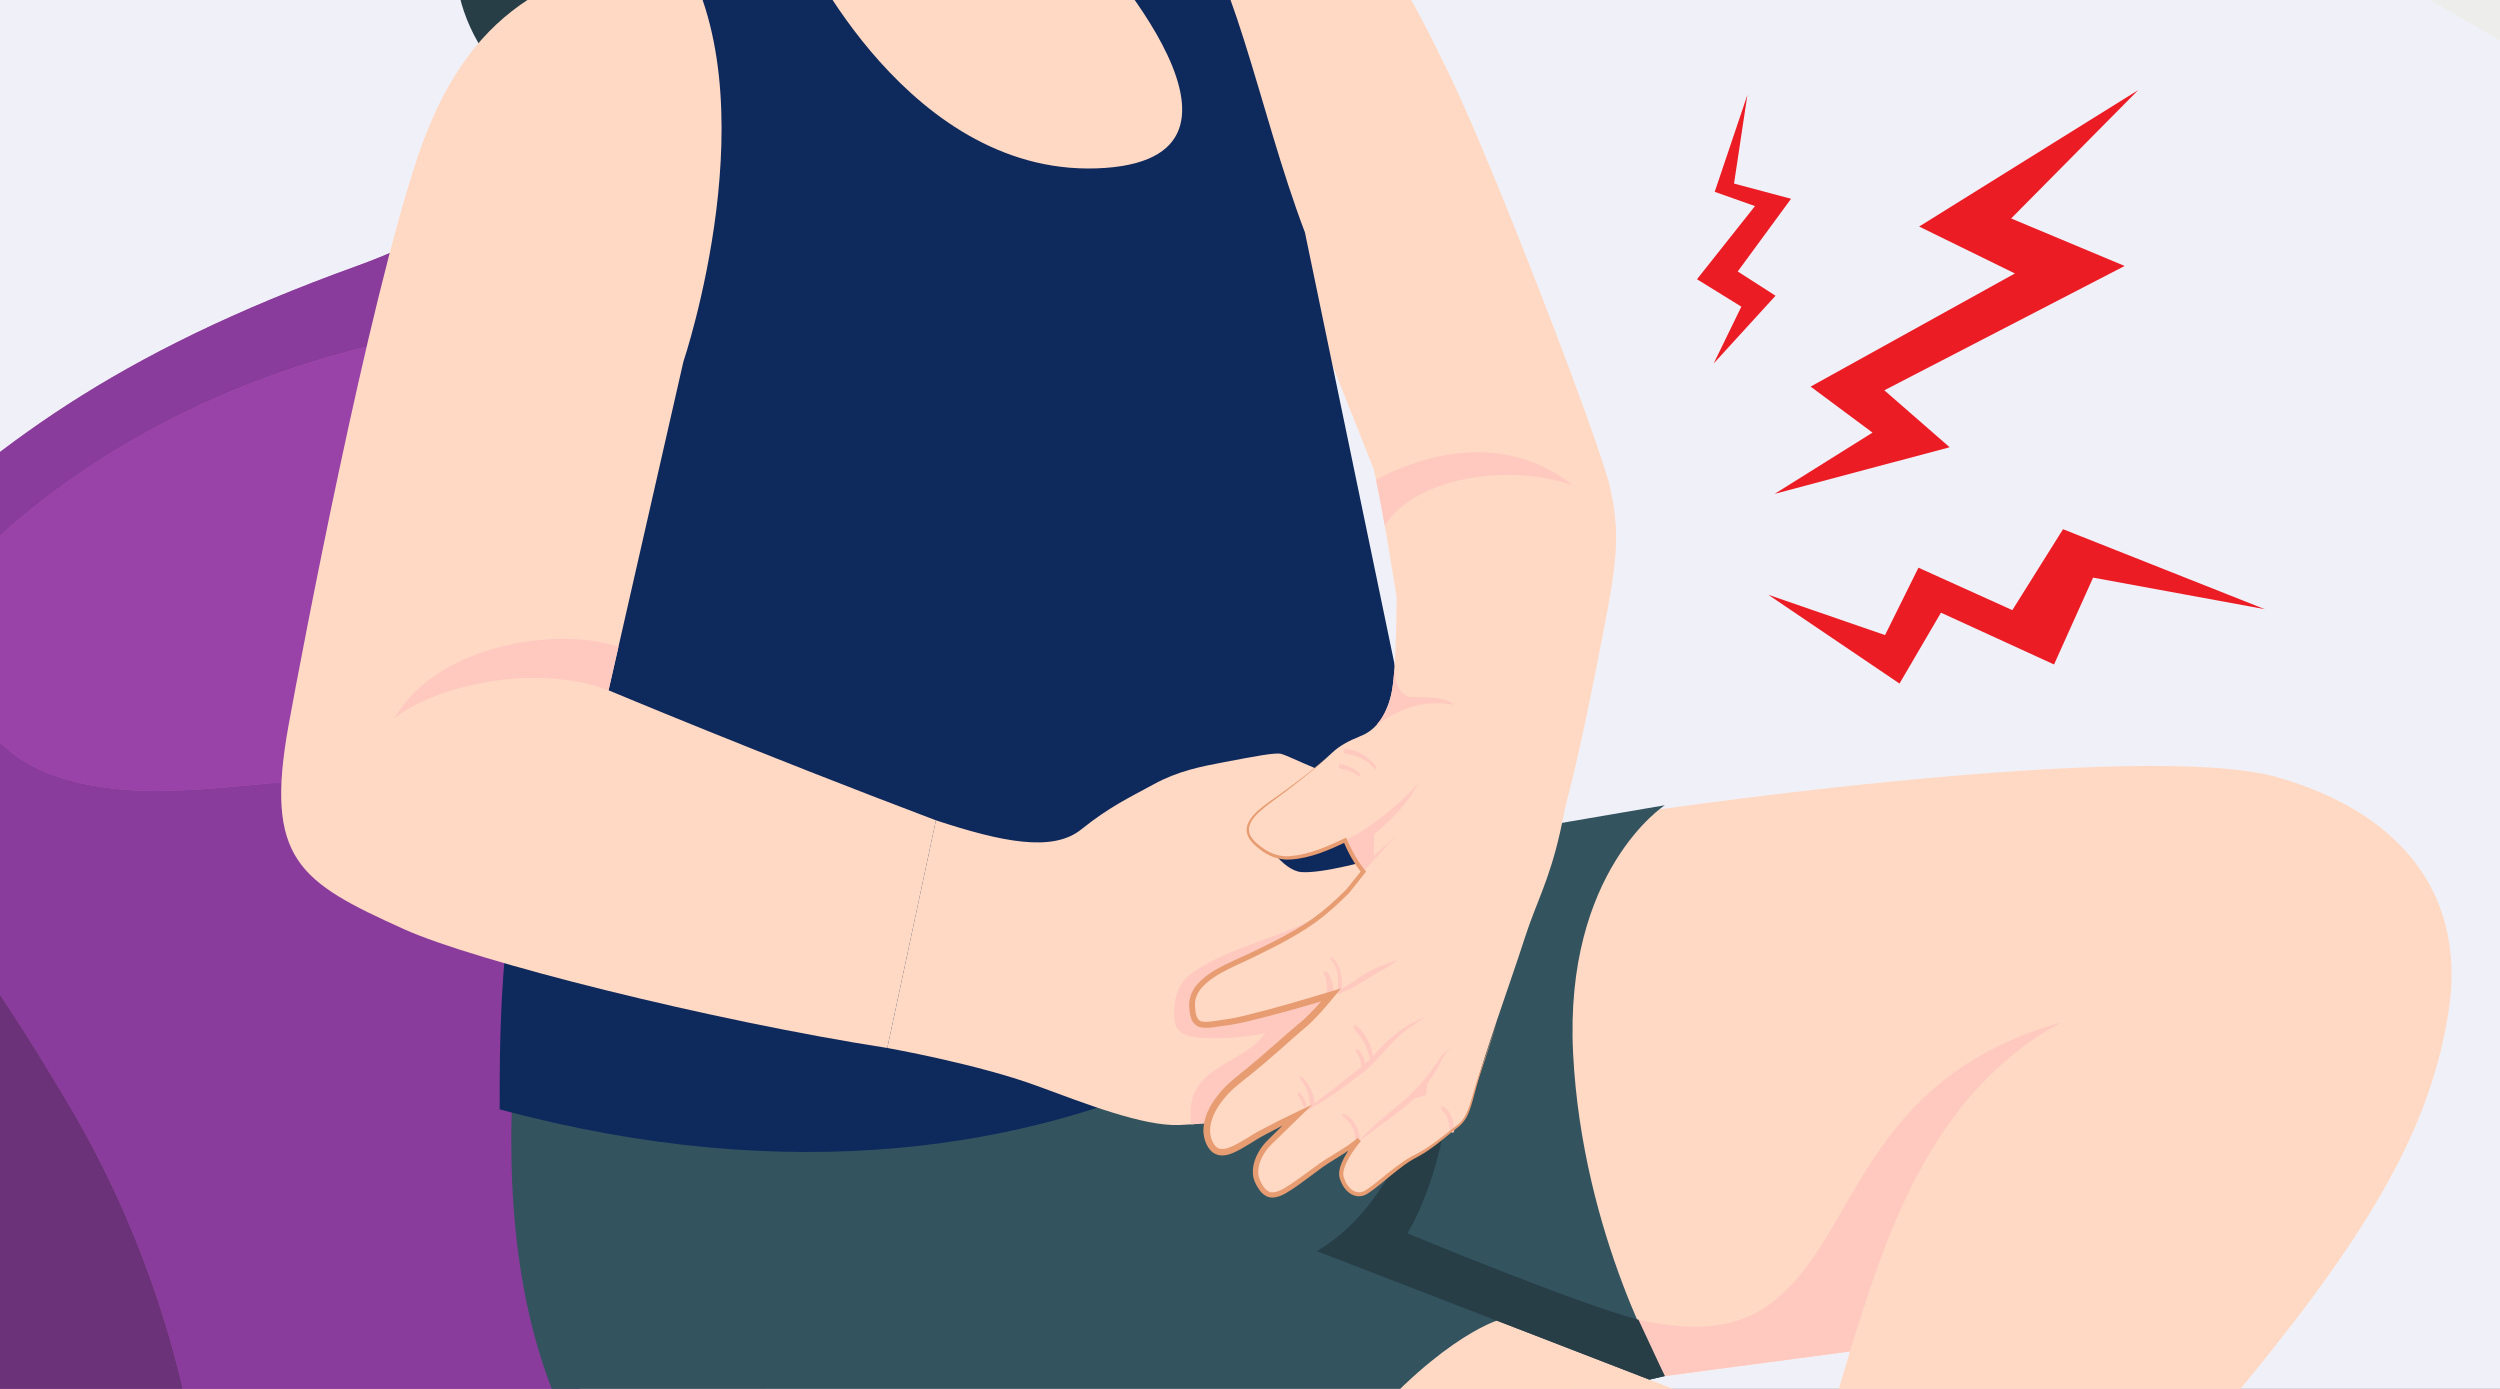
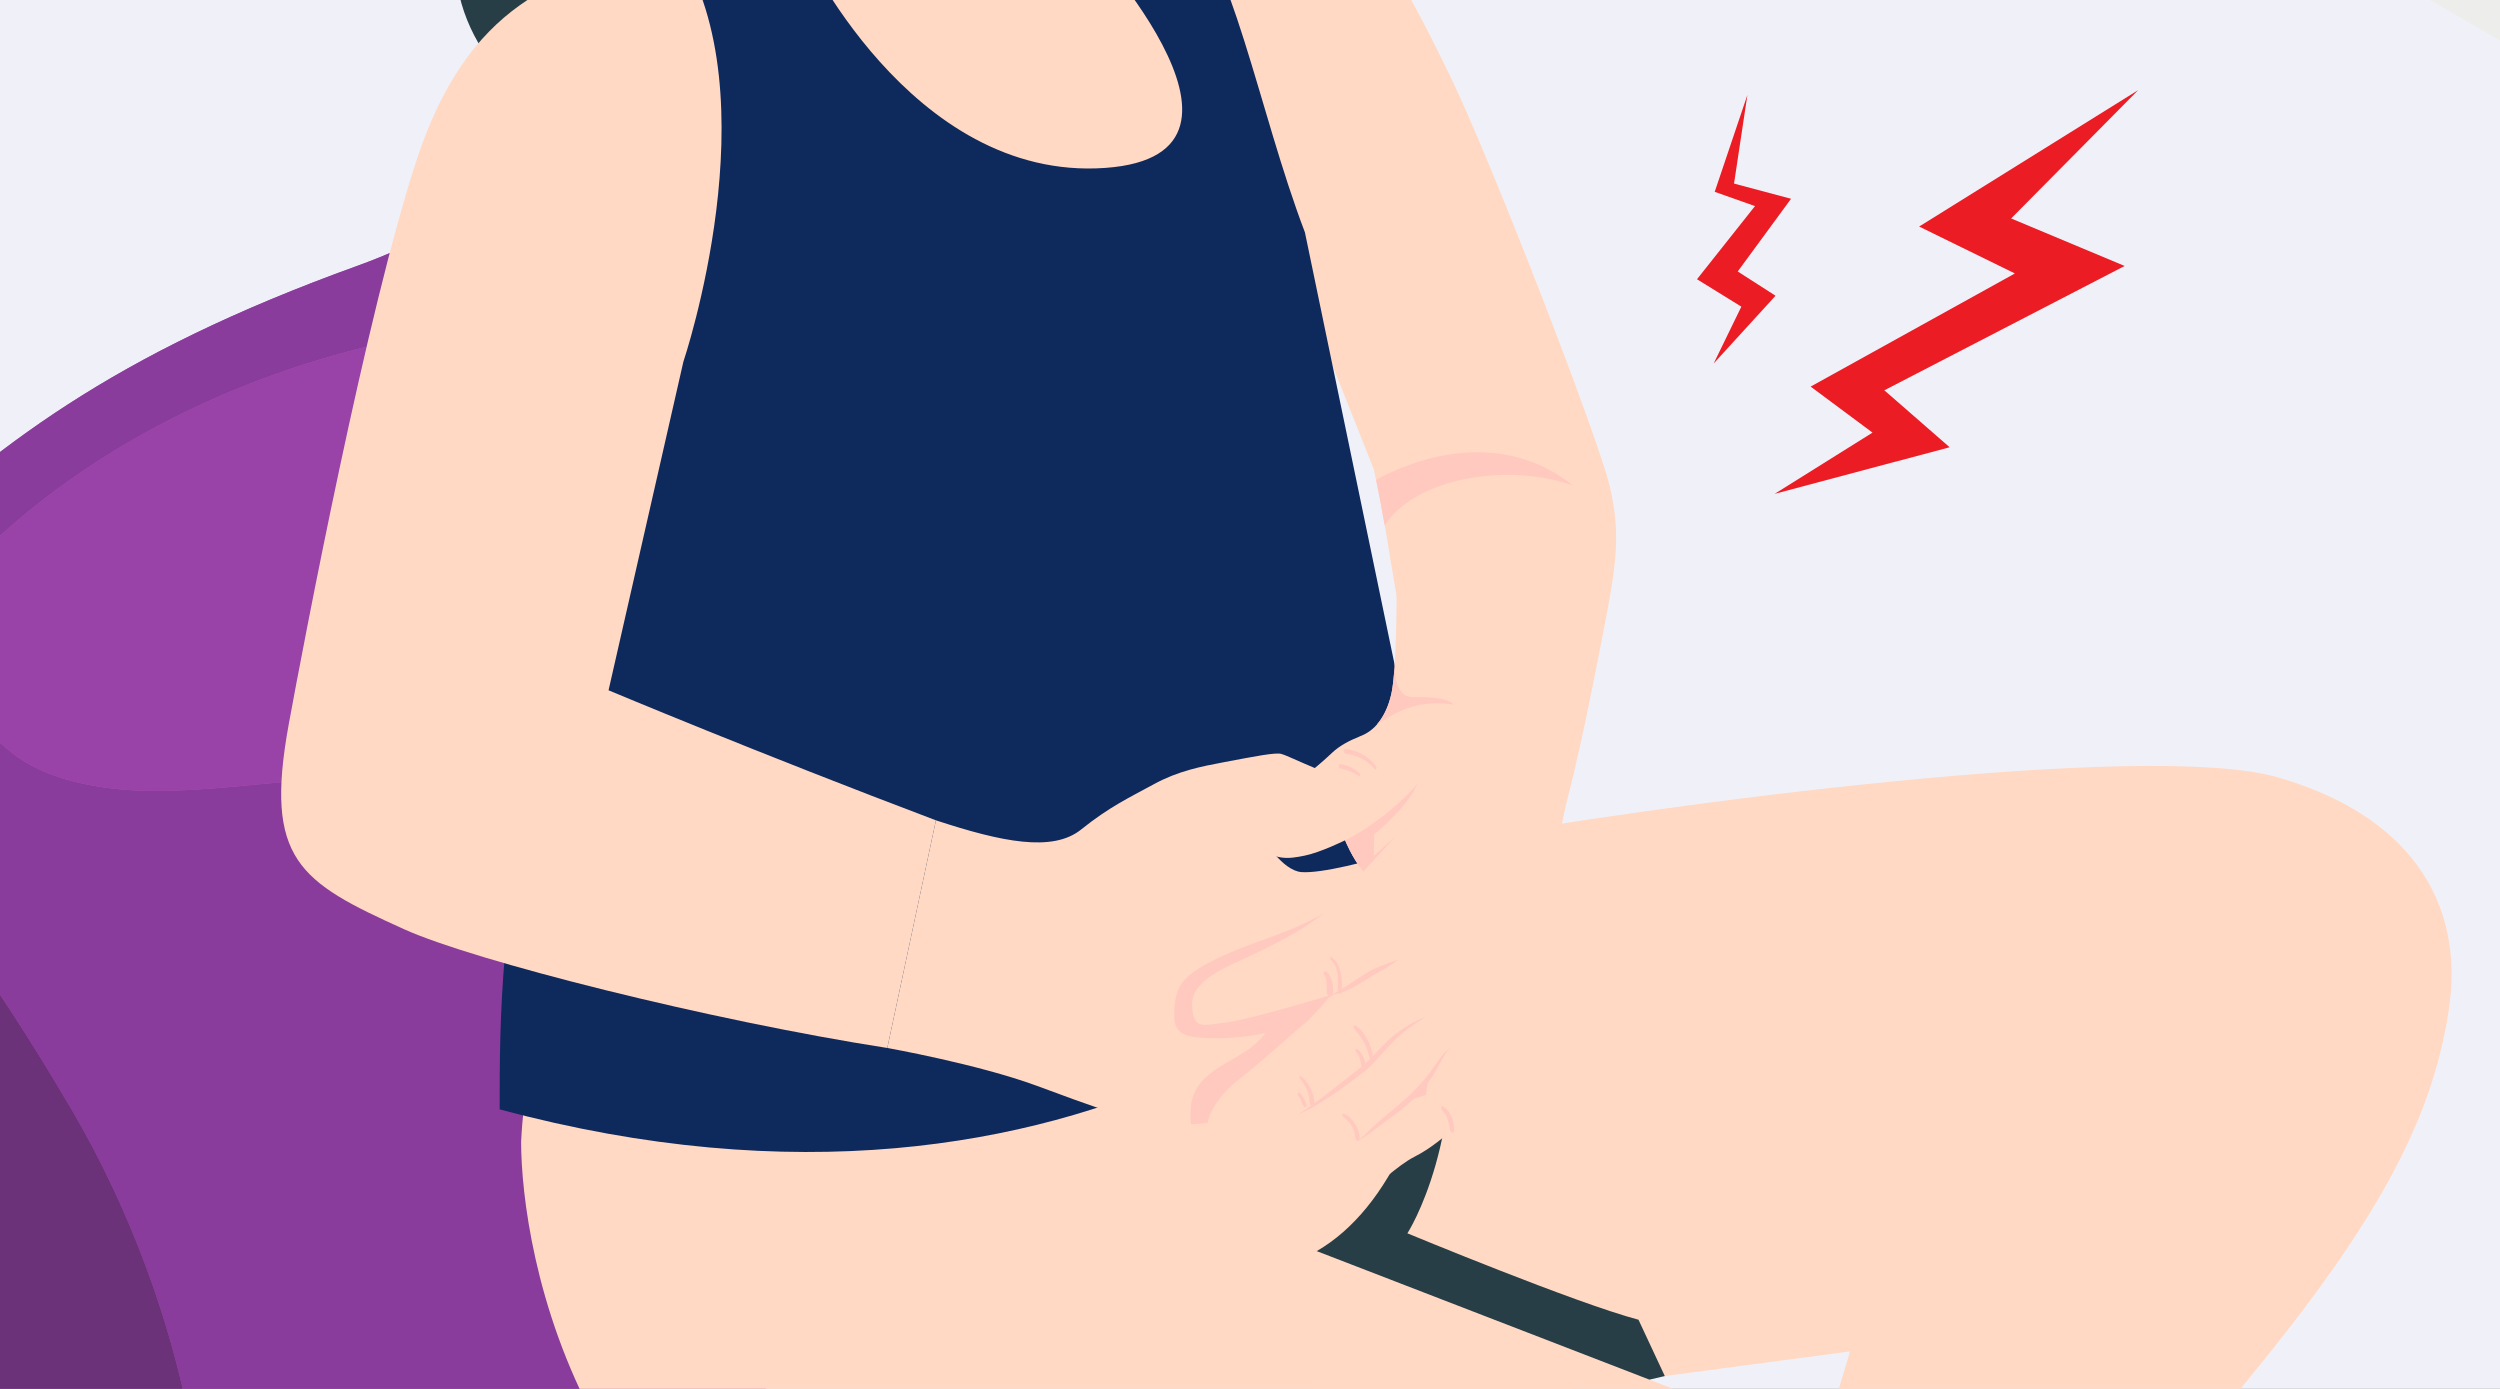
<svg xmlns="http://www.w3.org/2000/svg" width="360" height="200" viewBox="0 0 360 200" fill="none">
  <rect x="0" y="0" width="360" height="200" fill="#333333" stroke="none" />
  <g clip-path="url(#clip0_14205_5029)">
    <rect width="360" height="200" fill="#F0F1F8" />
    <path d="M281.178 -51.468L281.186 -187.281L425.507 -103.956L425.478 31.844L281.178 -51.468Z" fill="white" />
    <path d="M277.585 -49.463V-189.362L425.507 -103.957V35.942L277.585 -49.463ZM432.178 47.499L432.179 -107.81L270.913 -200.919V-45.608L432.178 47.499Z" fill="#EDEDEB" />
    <path d="M277.585 -49.463L281.178 -51.47L425.478 31.842L425.507 35.941L277.585 -49.463Z" fill="#DADBD8" />
    <path d="M91.607 22.147C80.88 19.879 70.539 31.4 51.494 38.268C16.01 51.066 -0.791 64.387 -18.477 80.953C-36.163 97.52 -41.754 93.786 -47.79 104.65C-53.826 115.515 -41.11 121.854 -36.56 138.706C-28.891 167.111 -17.658 186.856 -5.118 199.715C17.018 222.414 11.773 235.964 22.855 237.045C34.662 238.196 34.917 227.985 54.23 222.813C99.924 210.577 119.575 197.376 143.107 169.618C152.3 158.774 162.27 160.86 165.418 149.765C166.994 144.213 159.1 140.277 153.62 121.724C144.513 90.893 127.855 61.084 110.235 44.62C102.544 37.434 102.521 24.454 91.607 22.147Z" fill="#AD58B2" />
    <path d="M68.55 218.674C68.549 218.673 68.551 218.674 68.549 218.673C82.413 214.326 93.582 209.685 103.285 204.198C86.909 210.662 65.292 209.68 56.18 211.752C56.106 211.769 56.031 211.785 55.958 211.803C47.133 207.857 37.297 205.02 27.022 203.292C24.429 190.481 19.068 174.681 10.329 159.817C-7.781 129.008 -20.134 116.628 -28.841 111.444C-32.223 109.431 -34.867 108.562 -36.835 108.562C-42.81 108.562 -42.571 116.573 -37.941 124.934C-30.112 139.074 -32.772 152.034 -16.362 178.245C-10.13 188.201 -4.403 195.463 0.514 201.286C-0.831 201.304 -2.173 201.338 -3.514 201.392C-4.033 200.838 -4.566 200.279 -5.118 199.713C-17.658 186.854 -28.891 167.11 -36.56 138.705C-40.266 124.979 -49.388 118.228 -49.385 110.324C-49.384 108.525 -48.91 106.665 -47.79 104.648C-41.755 93.784 -36.163 97.518 -18.477 80.951C-0.791 64.385 16.01 51.065 51.494 38.266C68.875 31.997 79.007 21.854 88.799 21.854C89.737 21.854 90.671 21.947 91.607 22.145C102.521 24.452 102.544 37.432 110.234 44.619C127.855 61.082 144.513 90.891 153.62 121.722C158.619 138.643 165.625 143.407 165.621 148.326C165.621 148.8 165.556 149.275 165.417 149.764C162.269 160.859 152.3 158.773 143.107 169.616C151.5 159.714 160.526 160.563 164.431 152.345C156.882 160.021 147.915 157.131 137.984 164.458C129.733 170.546 129.131 182.908 118.815 193.776C126.381 187.798 133.327 180.876 140.538 172.605C120.692 195.368 102.869 207.921 68.55 218.674ZM51.744 112.101C54.969 112.101 58.502 112.247 62.524 112.622C67.63 113.099 74.868 115.43 80.226 119.222C88.238 124.892 94.015 130.944 101.042 135.758C105.869 139.064 112.9 140.593 119.605 140.593C126.344 140.593 132.755 139.05 136.279 136.216C143.788 130.178 146.421 120.172 141.754 106.749C131.391 76.946 109.321 46.6 73.711 46.6C73.695 46.6 73.683 46.6 73.667 46.6C47.333 48.604 20.061 59.088 0.144 77.005C-3.616 80.657 -6.185 85.894 -6.216 91.463C-6.253 98.484 -3.706 104.533 2.422 108.941C7.811 112.819 16.07 113.901 22.389 113.901C22.738 113.901 23.08 113.897 23.416 113.89C33.816 113.695 41.096 112.101 51.744 112.101ZM140.615 172.517C140.627 172.502 140.639 172.49 140.651 172.475C140.638 172.49 140.627 172.502 140.615 172.517ZM140.702 172.416C140.704 172.414 140.708 172.41 140.711 172.407C140.707 172.41 140.706 172.413 140.702 172.416Z" fill="#893C9B" />
    <path d="M27.023 203.293C19.021 201.948 10.751 201.276 2.481 201.276C1.824 201.276 1.17 201.279 0.514 201.287C-4.403 195.465 -10.129 188.203 -16.362 178.247C-32.771 152.036 -30.111 139.076 -37.941 124.936C-42.57 116.574 -42.809 108.563 -36.834 108.563C-34.866 108.563 -32.223 109.433 -28.84 111.446C-20.133 116.629 -7.78 129.01 10.33 159.818C19.069 174.682 24.429 190.482 27.023 203.293Z" fill="#6B3179" />
-     <path d="M140.538 172.605C140.543 172.6 140.543 172.599 140.548 172.595C140.544 172.599 140.542 172.602 140.538 172.605ZM140.587 172.55C140.596 172.54 140.606 172.527 140.615 172.517C140.606 172.529 140.596 172.54 140.587 172.55ZM140.651 172.476C140.669 172.457 140.686 172.436 140.702 172.417C140.686 172.436 140.669 172.455 140.651 172.476ZM140.711 172.408C141.505 171.495 142.304 170.563 143.108 169.617C142.304 170.563 141.507 171.493 140.711 172.408Z" fill="#A7AAA9" />
+     <path d="M140.538 172.605C140.543 172.6 140.543 172.599 140.548 172.595C140.544 172.599 140.542 172.602 140.538 172.605ZC140.596 172.54 140.606 172.527 140.615 172.517C140.606 172.529 140.596 172.54 140.587 172.55ZM140.651 172.476C140.669 172.457 140.686 172.436 140.702 172.417C140.686 172.436 140.669 172.455 140.651 172.476ZM140.711 172.408C141.505 171.495 142.304 170.563 143.108 169.617C142.304 170.563 141.507 171.493 140.711 172.408Z" fill="#A7AAA9" />
    <path d="M118.815 193.777C129.132 182.909 129.733 170.547 137.984 164.459C147.915 157.131 156.882 160.022 164.431 152.345C160.527 160.564 151.501 159.715 143.108 169.617C142.305 170.564 141.505 171.495 140.711 172.408C140.709 172.411 140.705 172.415 140.702 172.417C140.686 172.436 140.669 172.457 140.651 172.476C140.64 172.49 140.628 172.503 140.615 172.517C140.606 172.527 140.596 172.54 140.587 172.551C140.574 172.565 140.561 172.58 140.548 172.595C140.543 172.599 140.543 172.601 140.538 172.606C133.328 180.877 126.381 187.799 118.815 193.777Z" fill="#6B3179" />
    <path d="M119.606 140.593C112.901 140.593 105.87 139.064 101.042 135.758C94.015 130.944 88.239 124.892 80.227 119.222C74.868 115.43 67.631 113.099 62.524 112.622C58.503 112.247 54.97 112.101 51.745 112.101C41.096 112.101 33.817 113.696 23.417 113.891C23.081 113.897 22.738 113.901 22.39 113.901C16.07 113.901 7.812 112.82 2.423 108.942C-3.705 104.533 -6.253 98.484 -6.215 91.464C-6.185 85.894 -3.615 80.657 0.145 77.005C20.061 59.089 47.333 48.604 73.668 46.601C73.683 46.601 73.696 46.601 73.711 46.601C109.322 46.601 131.392 76.946 141.754 106.749C146.421 120.173 143.789 130.178 136.279 136.216C132.756 139.05 126.344 140.593 119.606 140.593Z" fill="#9942A7" />
    <path d="M89.962 251.78H89.881C89.895 238.855 81.424 225.931 64.338 216.067C30.177 196.343 -25.215 196.343 -59.377 216.067C-76.46 225.929 -84.931 238.855 -84.918 251.78H-85V258.72C-84.795 271.479 -76.237 284.196 -59.377 293.931C-25.212 313.654 30.179 313.654 64.339 293.931C81.202 284.196 89.759 271.479 89.962 258.72V251.78Z" fill="#AD58B2" />
    <path d="M-59.377 216.068C-93.54 235.791 -93.54 267.769 -59.377 287.496C-25.212 307.219 30.178 307.219 64.339 287.496C98.504 267.771 98.504 235.792 64.338 216.068C30.175 196.343 -25.215 196.343 -59.377 216.068Z" fill="#AD58B2" />
    <path d="M206.812 121.592C240.212 115.551 309.37 106.567 328.007 111.938C346.648 117.31 355.036 129.614 352.622 145.477C350.207 161.34 342.335 176.036 323.374 199.092C304.414 222.147 269.107 265.076 263.568 276.326C258.027 287.576 256.781 307.7 258.497 322.676C260.213 337.648 254.823 340.803 246.173 340.982C237.525 341.162 219.147 329.21 216.897 308.642C214.647 288.072 222.08 288.961 223.724 273.5C225.37 258.039 222.294 256.898 229.099 251.456C235.904 246.015 243.763 248.408 251.061 235.633C258.357 222.858 266.389 194.607 266.389 194.607L195.851 203.987C195.851 203.987 173.558 194.459 178.984 174.684C184.411 154.909 206.812 121.592 206.812 121.592Z" fill="#FFD9C4" />
-     <path d="M206.057 137.942C210.858 149.067 207.6 168.548 202.665 177.601C202.665 177.601 222.827 187.182 235.942 190.042C249.055 192.904 255.549 189.811 262.23 179.39C268.912 168.967 274.285 153.49 296.871 147.209C277.601 157.538 271.211 179.203 266.389 194.609L195.851 203.989C195.851 203.989 177.608 202.098 183.92 175.596C190.231 149.092 206.057 137.942 206.057 137.942Z" fill="#FFC9C0" />
    <path d="M75.041 164.406C75.041 179.319 82.677 230.578 138.808 244.15C194.092 257.518 240.555 263.157 240.555 263.157C240.555 263.157 247.779 277.925 267.674 294.5C287.568 311.075 307.992 325.619 314.678 333.194C323.38 343.054 320.097 348.853 324.156 354.76C326.291 357.865 327.934 359.782 332.154 361.185C335.963 362.45 342.76 362.96 349.98 367.626C366.407 378.243 380.359 379.687 395.759 374.992C402.591 372.91 417.476 363.395 417.049 357.535C416.327 347.6 409.885 349.208 399.363 347.058C388.843 344.908 375.756 340.456 364.559 334.909C353.361 329.362 341.48 312.872 330.96 296.626C320.439 280.382 301.904 249.464 291.487 233.699C281.07 217.935 277.16 214.191 259.233 207.139C237.496 198.589 189.609 180.162 189.609 180.162C189.609 180.162 198.087 154.696 206.814 121.594C144.227 114.524 77.773 107.274 75.041 164.406Z" fill="#FFD9C4" />
-     <path d="M206.812 121.594L239.731 115.956C239.731 115.956 225.191 125.39 226.528 151.721C227.866 178.052 239.731 198.154 239.731 198.154L237.516 198.671L215.557 190.171C215.557 190.171 206.192 193.019 193.313 209.252C180.434 225.485 180.523 254.305 180.523 254.305C180.523 254.305 136.26 246.784 117.902 237.789C99.543 228.793 70.186 213.843 73.954 154.137L206.812 121.594Z" fill="#33535F" />
    <path d="M235.941 190.04C226.938 187.672 202.665 177.598 202.665 177.598C202.665 177.598 211.64 163.754 208.255 140.138C206.813 158.284 200.297 173.99 189.608 180.16L237.515 198.668L239.731 198.151L235.941 190.04Z" fill="#273E47" />
    <path d="M116.885 19.144C116.65 19.239 116.414 19.331 116.175 19.421C108.231 22.419 99.515 22.107 91.337 20.292C90.293 20.061 89.227 19.839 88.204 19.521C87.528 19.311 86.975 18.892 86.316 18.655C84.751 18.096 83.092 17.888 81.531 17.261C78.487 16.037 75.709 14.185 73.356 11.904C68.68 7.368 65.623 1.05 65.572 -5.518C65.558 -7.461 66.023 -9.771 67.816 -10.527C64.671 -11.017 61.345 -10.222 58.764 -8.36C58.732 -10.884 59.204 -13.49 60.623 -15.576C62.043 -17.662 64.537 -19.124 67.043 -18.836C64.91 -24.503 64.356 -31.126 67.259 -36.441C70.16 -41.754 77.235 -44.955 82.627 -42.197C82.519 -46.58 82.452 -51.159 84.375 -55.101C87.555 -61.62 95.655 -64.649 102.843 -63.681C110.032 -62.711 116.383 -58.501 121.82 -53.699C126.389 -49.664 131.034 -44.907 133.634 -39.326C135.456 -35.416 137.126 -31.408 138.171 -27.214C138.214 -27.046 138.254 -26.879 138.293 -26.711C139.888 -19.966 139.642 -12.841 137.817 -6.168C135.984 0.537 132.553 6.827 127.773 11.887C124.725 15.113 121 17.481 116.885 19.144Z" fill="#273E47" />
    <path d="M203.853 103.912C204.278 103.146 201.194 86.686 200.345 81.314C198.93 72.359 197.824 67.577 197.824 67.577L173.5 6.377L169.105 -15.224C169.105 -15.224 182.646 -16.125 189.577 -13.176C198.542 -9.361 201.593 -3.829 208.65 10.594C214.693 22.946 230.217 63.214 231.799 69.995C233.382 76.776 232.863 80.874 230.811 91.364C229.225 99.46 227.694 107.427 225.403 116.26L203.853 103.912Z" fill="#FFD9C4" />
    <path d="M199.4 75.66C203.789 68.757 217.24 66.594 226.497 69.908C214.628 60.438 200.641 67.714 198.151 69.091C198.429 70.423 198.867 72.63 199.4 75.66Z" fill="#FFC9C0" />
    <path d="M89.117 -5.662C84.295 7.801 75.412 24.264 75.412 48.296C75.412 72.329 80.04 95.148 78.387 102.506C71.951 131.125 71.951 146.614 71.951 159.746V159.746C156.956 182.642 206.518 135.174 208.602 121.048C207.861 110.475 201.147 97.262 201.147 97.262L187.91 33.466C181.142 15.695 177.629 -6.173 169.104 -15.226C169.104 -15.226 161.712 -15.226 149.081 -14.614C136.452 -14.003 115.488 -11.156 115.488 -11.156L89.117 -5.662Z" fill="#0E295C" />
    <path d="M181.696 -106.912C188.222 -102.973 193.398 -84.791 190.614 -54.053C189.006 -36.297 184.379 -28.142 176.404 -23.951C172.559 -21.931 165.45 -20.067 155.538 -21.739L155.302 -9.938C155.302 -9.938 186.155 22.256 159.162 24.179C130.975 26.187 115.399 -7.872 115.399 -7.872L116.564 -51.131C114.979 -48.561 106.079 -44.889 100.011 -52.656C92.879 -61.787 94.485 -72.675 100.844 -76.68C107.428 -80.826 114.958 -76.875 117.856 -69.43C124.697 -66.573 133.787 -73.664 133.373 -100.142C141.776 -107.135 152.839 -97.645 163.215 -98.888C171.035 -99.824 173.635 -111.229 181.696 -106.912Z" fill="#FFD9C4" />
    <path d="M134.774 118.126C144.239 121.238 151.567 122.752 155.676 119.454C159.783 116.155 162.647 114.847 166.143 112.933C169.637 111.019 172.96 110.374 176.316 109.741C180.763 108.904 183.588 108.342 184.486 108.557C185.384 108.772 189.169 110.736 194.299 112.501C196.758 113.346 197.121 118.647 191.973 120.076C186.825 121.506 181.876 120.689 181.876 120.689C181.876 120.689 184.628 125.386 187.427 125.583C190.227 125.78 196.709 124.192 203.254 122.16C209.8 120.128 212.961 119.414 214.996 122.605C215.555 123.407 209.261 129.108 209.261 129.108C209.261 129.108 210.342 133.115 208.628 138.681C206.914 144.25 195.618 154.163 188.021 157.751C180.424 161.339 175.187 161.727 169.938 161.996C164.688 162.265 155.972 158.803 149.277 156.347C140.731 153.211 127.771 150.908 127.771 150.908L134.774 118.126Z" fill="#FFD9C4" />
    <path d="M209.43 132.371C208.813 130.304 207.602 128.29 205.674 127.319L195.928 126.986C193.195 130.5 189.042 132.601 184.895 134.22C180.745 135.839 176.414 137.11 172.633 139.461C171.698 140.043 170.782 140.707 170.162 141.616C169.313 142.862 169.106 144.433 169.083 145.941C169.07 146.651 169.104 147.399 169.472 148.007C170.122 149.078 171.544 149.339 172.794 149.424C175.935 149.636 179.106 149.418 182.188 148.78C179.615 152.483 173.821 153.254 171.993 157.376C171.369 158.783 171.346 160.362 171.524 161.904C176.264 161.613 181.188 160.978 188.021 157.75C195.618 154.162 206.914 144.249 208.628 138.68C209.297 136.503 209.539 134.57 209.585 133.015C209.532 132.801 209.492 132.584 209.43 132.371Z" fill="#FFC9C0" />
    <path d="M226.497 100.598L201.108 85.55C201.108 85.55 201.122 96.51 200.357 99.914C199.592 103.316 197.888 105.314 195.761 106.051H195.792C194.296 106.646 192.869 107.4 191.813 108.406C189.383 110.721 186.051 113.246 183.326 115.192C180.601 117.139 178.149 119.193 180.855 121.589C183.563 123.984 185.509 123.684 187.837 123.219C190.163 122.754 193.695 121.002 193.695 121.002C193.695 121.002 194.704 123.544 196.322 125.508L194.068 128.334C194.068 128.334 191.292 131.206 188.554 133.021C185.82 134.838 182.919 136.273 179.888 137.719C176.855 139.166 171.586 141.044 171.661 144.734C171.741 148.424 173.38 147.623 176.764 147.199C180.147 146.773 191.681 143.273 191.681 143.273C191.681 143.273 189.187 146.349 187.586 147.623C185.986 148.897 181.974 152.665 178.522 155.332C175.071 157.998 172.766 161.751 174.2 164.651C175.636 167.551 178.685 164.788 181.574 163.222C184.464 161.657 186.865 160.527 186.865 160.527C186.865 160.527 184.078 163.268 182.743 164.568C181.408 165.867 180.177 168.342 181.13 170.232C182.083 172.122 183.054 172.695 185.301 171.316C187.549 169.939 189.872 167.895 192.249 166.505C194.629 165.114 195.724 164.099 195.724 164.099C195.724 164.099 192.661 167.66 193.193 169.518C193.725 171.375 195.131 172.436 196.523 171.79C197.914 171.143 201.177 167.835 203.698 166.564C206.219 165.294 208.041 163.557 209.647 162.365C211.255 161.173 211.543 159.964 212.446 156.73C213.35 153.495 214.337 150.563 215.484 147.145C216.832 143.117 218.201 139.31 219.613 134.933C221.231 129.925 223.029 126.968 224.641 119.894C226.422 112.066 226.207 110.027 226.497 100.598Z" fill="#FFD9C4" />
    <path d="M200.841 95.578C200.736 97.35 200.576 98.943 200.358 99.914C199.93 101.815 199.2 103.263 198.277 104.311L198.287 104.323C202.504 101.395 205.741 100.926 209.302 101.465C208.363 100.336 204.924 100.365 203.248 100.365C201.568 100.365 200.726 98.078 200.841 95.578Z" fill="#FFC9C0" />
    <path d="M198.16 110.373C197.623 109.646 196.936 109.038 196.147 108.595C195.722 108.358 195.276 108.169 194.804 108.044C194.588 107.986 194.366 107.941 194.143 107.908C193.951 107.88 193.711 107.809 193.547 107.944C193.408 108.059 193.462 108.366 193.608 108.456C193.807 108.581 194.011 108.584 194.238 108.621C194.428 108.652 194.618 108.693 194.802 108.743C195.23 108.856 195.652 109.01 196.044 109.207C196.765 109.569 197.41 110.081 197.918 110.707C198.142 110.981 198.31 110.577 198.16 110.373Z" fill="#FFC9C0" />
    <path d="M195.778 111.349C195.337 110.973 194.834 110.627 194.3 110.4C194.046 110.291 193.785 110.201 193.519 110.132C193.307 110.076 192.876 109.935 192.758 110.207L192.807 110.524C193.012 110.744 193.359 110.753 193.633 110.819C193.876 110.878 194.113 110.954 194.344 111.045C194.802 111.227 195.226 111.436 195.615 111.742C195.858 111.93 195.941 111.488 195.778 111.349Z" fill="#FFC9C0" />
    <path d="M191.72 137.818C191.543 137.687 191.489 138.076 191.595 138.174C192.809 139.31 192.712 141.052 192.614 142.57C192.603 142.759 192.675 142.971 192.852 143.064C192.993 143.14 193.187 143.082 193.198 142.899C193.311 141.125 193.297 138.986 191.72 137.818Z" fill="#FFC9C0" />
    <path d="M191.972 142.559C191.972 142.237 191.946 141.933 191.881 141.616C191.759 141.017 191.507 140.311 191.019 139.914L190.682 139.877C190.58 139.978 190.598 140.163 190.653 140.281C190.729 140.443 190.779 140.531 190.838 140.668L190.904 140.844L190.913 140.867L190.938 140.958C191.003 141.215 191.016 141.364 191.026 141.632C191.036 141.883 191.051 142.133 191.049 142.385C191.049 142.512 191.034 142.643 191.042 142.77C191.057 143.033 191.188 143.281 191.361 143.469L191.644 143.544C192.014 143.399 191.972 142.893 191.972 142.559Z" fill="#FFC9C0" />
    <path d="M188.685 156.661C188.348 155.986 187.858 155.276 187.169 154.922L187.089 155.106C187.49 155.677 187.889 156.24 188.172 156.883C188.444 157.503 188.561 158.186 188.597 158.86C188.607 159.05 188.79 159.263 188.972 159.306C189.137 159.345 189.316 159.246 189.311 159.054C189.285 158.215 189.06 157.41 188.685 156.661Z" fill="#FFC9C0" />
    <path d="M188.118 158.987L188.013 158.694C187.943 158.517 187.859 158.352 187.766 158.186C187.61 157.907 187.42 157.642 187.206 157.404C187.128 157.318 186.979 157.251 186.903 157.382C186.827 157.511 186.865 157.687 186.952 157.801C187.038 157.91 187.115 158.025 187.187 158.143L187.294 158.334L187.319 158.382L187.314 158.372L187.353 158.458C187.411 158.586 187.464 158.716 187.512 158.847L187.53 158.898L187.524 158.879L187.555 158.98L187.611 159.153L187.805 159.391L187.914 159.439L188.019 159.407L188.074 159.391L188.117 159.332L188.147 159.174L188.118 158.987Z" fill="#FFC9C0" />
    <path d="M196.956 149.788C196.552 149.009 195.977 148.178 195.235 147.688C195.122 147.613 194.998 147.638 194.944 147.766C194.884 147.909 194.944 148.078 195.035 148.191C195.547 148.82 196.059 149.416 196.435 150.142C196.8 150.846 197.043 151.634 197.24 152.401C197.303 152.642 197.673 152.753 197.678 152.426C197.688 151.49 197.383 150.608 196.956 149.788Z" fill="#FFC9C0" />
    <path d="M196.292 152.151C196.106 151.774 195.863 151.42 195.559 151.127C195.466 151.038 195.321 150.976 195.237 151.115C195.156 151.247 195.208 151.448 195.303 151.557C195.506 151.789 195.671 152.052 195.778 152.343C195.837 152.5 195.878 152.668 195.918 152.832L195.924 152.871L195.943 152.994L196 153.298L196.064 153.57C196.123 153.692 196.259 153.897 196.419 153.816L196.518 153.73L196.577 153.629L196.591 153.52L196.605 153.206C196.568 152.841 196.453 152.479 196.292 152.151Z" fill="#FFC9C0" />
    <path d="M195.77 163.615C195.747 163.419 195.706 163.224 195.657 163.032C195.547 162.599 195.347 162.195 195.111 161.819C194.731 161.218 194.15 160.551 193.436 160.369C193.228 160.316 193.283 160.682 193.377 160.76C193.887 161.187 194.39 161.626 194.706 162.224C194.856 162.507 194.962 162.81 195.042 163.12C195.072 163.246 195.095 163.387 195.112 163.523L195.137 163.778C195.161 163.951 195.23 164.073 195.339 164.208L195.57 164.298C195.766 164.205 195.795 164.091 195.792 163.895L195.77 163.615Z" fill="#FFC9C0" />
    <path d="M209.37 162.374C209.353 162.206 209.334 162.037 209.308 161.87C209.254 161.509 209.175 161.158 209.028 160.823C208.899 160.52 208.739 160.238 208.542 159.972C208.342 159.701 208.089 159.42 207.76 159.314C207.451 159.214 207.49 159.683 207.616 159.828C207.773 160.007 207.987 160.219 208.096 160.383C208.238 160.596 208.306 160.746 208.386 160.972C208.492 161.267 208.578 161.575 208.645 161.881C208.714 162.205 208.739 162.556 208.859 162.864C208.954 163.101 209.316 163.237 209.388 162.915C209.426 162.742 209.388 162.55 209.37 162.374Z" fill="#FFC9C0" />
    <path d="M193.694 121.002C193.694 121.002 194.704 123.544 196.321 125.508L200.983 120.403L197.829 123.244L197.881 120.159C197.881 120.159 202.977 115.994 204.164 112.682C203.156 114.374 198.031 118.926 193.694 121.002Z" fill="#FFC9C0" />
    <path d="M191.681 143.273C193.337 142.451 194.753 141.394 196.301 140.398C197.075 139.904 197.902 139.452 198.768 139.13C199.621 138.774 200.493 138.468 201.375 138.214C200.61 138.756 199.839 139.246 199.049 139.688C198.25 140.119 197.489 140.573 196.728 141.074C195.207 142.027 193.55 143.05 191.681 143.273Z" fill="#FFC9C0" />
    <path d="M186.865 160.528C188.509 159.476 190.054 158.3 191.594 157.114C193.126 155.925 194.673 154.73 196.174 153.512C197.631 152.337 198.822 150.729 200.314 149.437C201.804 148.108 203.538 147.121 205.357 146.407C203.69 147.416 202.075 148.52 200.738 149.882C199.364 151.234 198.217 152.796 196.679 154.131C195.111 155.317 193.58 156.514 191.954 157.611C190.331 158.697 188.671 159.763 186.865 160.528Z" fill="#FFC9C0" />
    <path d="M195.499 164.293C196.139 163.812 196.701 163.269 197.26 162.699C197.828 162.143 198.413 161.597 199.021 161.079C200.245 160.038 201.49 159.097 202.635 158.022C203.783 156.976 204.854 155.807 205.801 154.583L207.168 152.646C207.654 152.022 208.121 151.318 208.831 150.919C208.243 151.457 207.876 152.161 207.5 152.855C207.117 153.546 206.75 154.254 206.314 154.936C205.425 156.3 204.363 157.509 203.176 158.611C201.993 159.7 200.682 160.648 199.408 161.566C198.123 162.467 196.947 163.579 195.499 164.293Z" fill="#FFC9C0" />
    <path d="M205.61 155.373L205.344 157.673L202.738 158.467C202.738 158.467 204.818 156.512 205.61 155.373Z" fill="#FFC9C0" />
-     <path d="M191.813 108.406C189.832 110.315 187.685 112.04 185.499 113.711C184.411 114.551 183.274 115.336 182.201 116.18C181.182 117.028 180.017 117.996 179.853 119.297C179.792 119.936 180.107 120.545 180.55 121.026C181 121.504 181.552 121.924 182.104 122.295C183.22 123.044 184.543 123.415 185.874 123.273C188.577 123.026 191.108 121.92 193.567 120.744L193.841 120.612L193.961 120.896C194.633 122.463 195.485 123.997 196.558 125.315L196.714 125.506L196.561 125.7L194.317 128.533L194.306 128.546L194.296 128.556C192.784 130.085 191.201 131.527 189.459 132.806C187.701 134.065 185.839 135.123 183.945 136.121C182.048 137.104 180.126 138.046 178.185 138.924C176.288 139.818 174.331 140.758 173.012 142.277C172.369 143.04 172.005 143.949 172.086 144.934C172.131 145.946 172.315 147.026 173.147 147.108C174.02 147.243 175.126 146.967 176.171 146.836C177.235 146.703 178.226 146.494 179.268 146.246C183.382 145.242 187.472 144.031 191.538 142.802L193.099 142.33L192.064 143.584C190.897 144.999 189.724 146.378 188.344 147.649C186.928 148.822 185.617 150.014 184.248 151.222C182.889 152.424 181.505 153.602 180.09 154.748C178.636 155.893 177.249 156.929 176.159 158.32C175.084 159.665 174.217 161.28 174.25 162.922C174.288 163.705 174.568 164.571 175.068 165.079C175.54 165.588 176.325 165.524 177.114 165.204C178.688 164.563 180.167 163.417 181.811 162.593C183.417 161.74 185.034 160.924 186.683 160.144L188.981 159.058L187.161 160.83L184.483 163.438L183.143 164.743C182.705 165.154 182.343 165.606 182.03 166.111C181.416 167.104 181.032 168.293 181.242 169.384C181.513 170.359 182.247 171.718 183.206 171.703C184.245 171.688 185.32 170.873 186.327 170.212C187.343 169.512 188.335 168.76 189.35 168.028C191.349 166.495 193.691 165.454 195.506 163.864L195.967 164.309C195.397 164.986 194.859 165.723 194.397 166.482C193.948 167.24 193.526 168.06 193.442 168.874C193.424 169.075 193.433 169.268 193.483 169.444C193.544 169.65 193.616 169.852 193.701 170.048C193.871 170.438 194.105 170.8 194.395 171.09C194.966 171.697 195.838 171.888 196.551 171.454C198.03 170.542 199.385 169.234 200.85 168.15C201.584 167.598 202.333 167.058 203.143 166.601C203.973 166.166 204.755 165.771 205.511 165.261C207.026 164.279 208.414 163.07 209.874 161.992C211.31 160.869 211.673 158.942 212.208 157.232C213.186 153.707 214.677 150.357 215.593 146.822C214.739 150.374 213.302 153.754 212.391 157.283C212.15 158.163 211.928 159.05 211.607 159.917C211.299 160.781 210.797 161.623 210.069 162.222C208.617 163.34 207.27 164.564 205.74 165.602C204.994 166.129 204.153 166.577 203.374 167.005C202.606 167.458 201.88 168.002 201.168 168.561C199.718 169.667 198.438 170.932 196.819 171.953C196.39 172.198 195.837 172.335 195.317 172.23C194.794 172.144 194.337 171.854 193.984 171.505C193.626 171.154 193.357 170.733 193.157 170.292C193.059 170.069 192.977 169.842 192.907 169.611C192.83 169.346 192.82 169.077 192.839 168.824C192.945 167.811 193.402 166.968 193.864 166.161C194.345 165.36 194.881 164.613 195.48 163.891L195.942 164.335C193.995 166.052 191.703 167.067 189.757 168.588C188.757 169.322 187.768 170.083 186.737 170.804C186.217 171.165 185.704 171.513 185.136 171.836C184.571 172.147 183.944 172.443 183.188 172.447C182.396 172.462 181.732 171.894 181.359 171.359C180.99 170.81 180.639 170.248 180.487 169.54C180.22 168.152 180.682 166.808 181.351 165.696C181.687 165.136 182.111 164.608 182.578 164.163L183.907 162.85L186.567 160.225L187.046 160.912C185.424 161.691 183.814 162.517 182.229 163.373C180.636 164.179 179.233 165.311 177.45 166.065C177 166.241 176.508 166.387 175.957 166.387C175.408 166.388 174.801 166.159 174.413 165.755C173.642 164.954 173.367 163.961 173.29 162.961C173.247 160.929 174.241 159.157 175.38 157.697C176.522 156.209 178.06 155.045 179.437 153.945C180.831 152.806 182.186 151.614 183.549 150.425C184.903 149.246 186.281 148.011 187.664 146.885C188.96 145.71 190.154 144.332 191.298 142.963L191.824 143.746C187.731 144.952 183.639 146.133 179.472 147.122C178.442 147.361 177.344 147.58 176.293 147.705C175.238 147.814 174.227 148.124 172.977 147.947C172.324 147.869 171.695 147.256 171.53 146.669C171.321 146.086 171.279 145.52 171.255 144.968C171.157 143.809 171.646 142.6 172.391 141.755C173.912 140.042 175.941 139.129 177.865 138.226C179.811 137.363 181.72 136.442 183.612 135.478C185.491 134.506 187.346 133.466 189.061 132.255C190.762 131.026 192.349 129.601 193.839 128.114L193.819 128.137L196.083 125.317L196.086 125.703C194.964 124.303 194.116 122.748 193.426 121.107L193.823 121.259C191.335 122.418 188.727 123.579 185.909 123.763C184.489 123.892 183.024 123.447 181.877 122.638C181.301 122.231 180.757 121.804 180.273 121.271C179.804 120.744 179.439 120.022 179.527 119.266C179.609 118.518 180.038 117.896 180.497 117.377C180.968 116.856 181.503 116.41 182.049 115.988C183.154 115.154 184.297 114.398 185.4 113.578C187.615 111.956 189.795 110.275 191.813 108.406Z" fill="#E79C71" />
    <path d="M97.632 -7.434C79.77 -4.296 67.282 1.178 60.084 22.771C52.887 44.364 43.634 93.015 41.573 104.324C38.018 123.835 43.109 126.989 58.177 133.804C68.29 138.378 102.178 146.924 127.771 150.909L134.774 118.127C109.308 108.501 87.631 99.402 87.631 99.402L98.406 52.092C98.406 52.092 111.284 13.909 97.632 -7.434Z" fill="#FFD9C4" />
-     <path d="M87.632 99.402C76.038 95.143 61.796 99.306 56.757 103.468C63.089 92.5 80.825 90.266 89.057 93.142L87.632 99.402Z" fill="#FFC9C0" />
    <path d="M255.543 71.118L269.643 62.296L260.73 55.669L290.145 39.377L276.357 32.623L307.898 12.978L289.605 31.459L305.948 38.299L271.344 56.202L280.748 64.403L255.543 71.118Z" fill="#EC1C24" />
    <path d="M246.766 52.346L255.677 42.586L250.233 39.092L257.913 28.623L249.701 26.43L251.626 13.666L246.917 27.624L252.718 29.676L244.366 40.211L250.754 44.158L246.766 52.346Z" fill="#EC1C24" />
-     <path d="M254.632 85.647L273.527 98.432L279.498 88.226L295.78 95.684L301.408 83.178L326.136 87.724L297.076 76.207L289.776 87.859L276.256 81.748L271.445 91.453L254.632 85.647Z" fill="#EC1C24" />
  </g>
  <defs>
    <clipPath id="clip0_14205_5029">
      <rect width="360" height="200" fill="white" />
    </clipPath>
  </defs>
</svg>